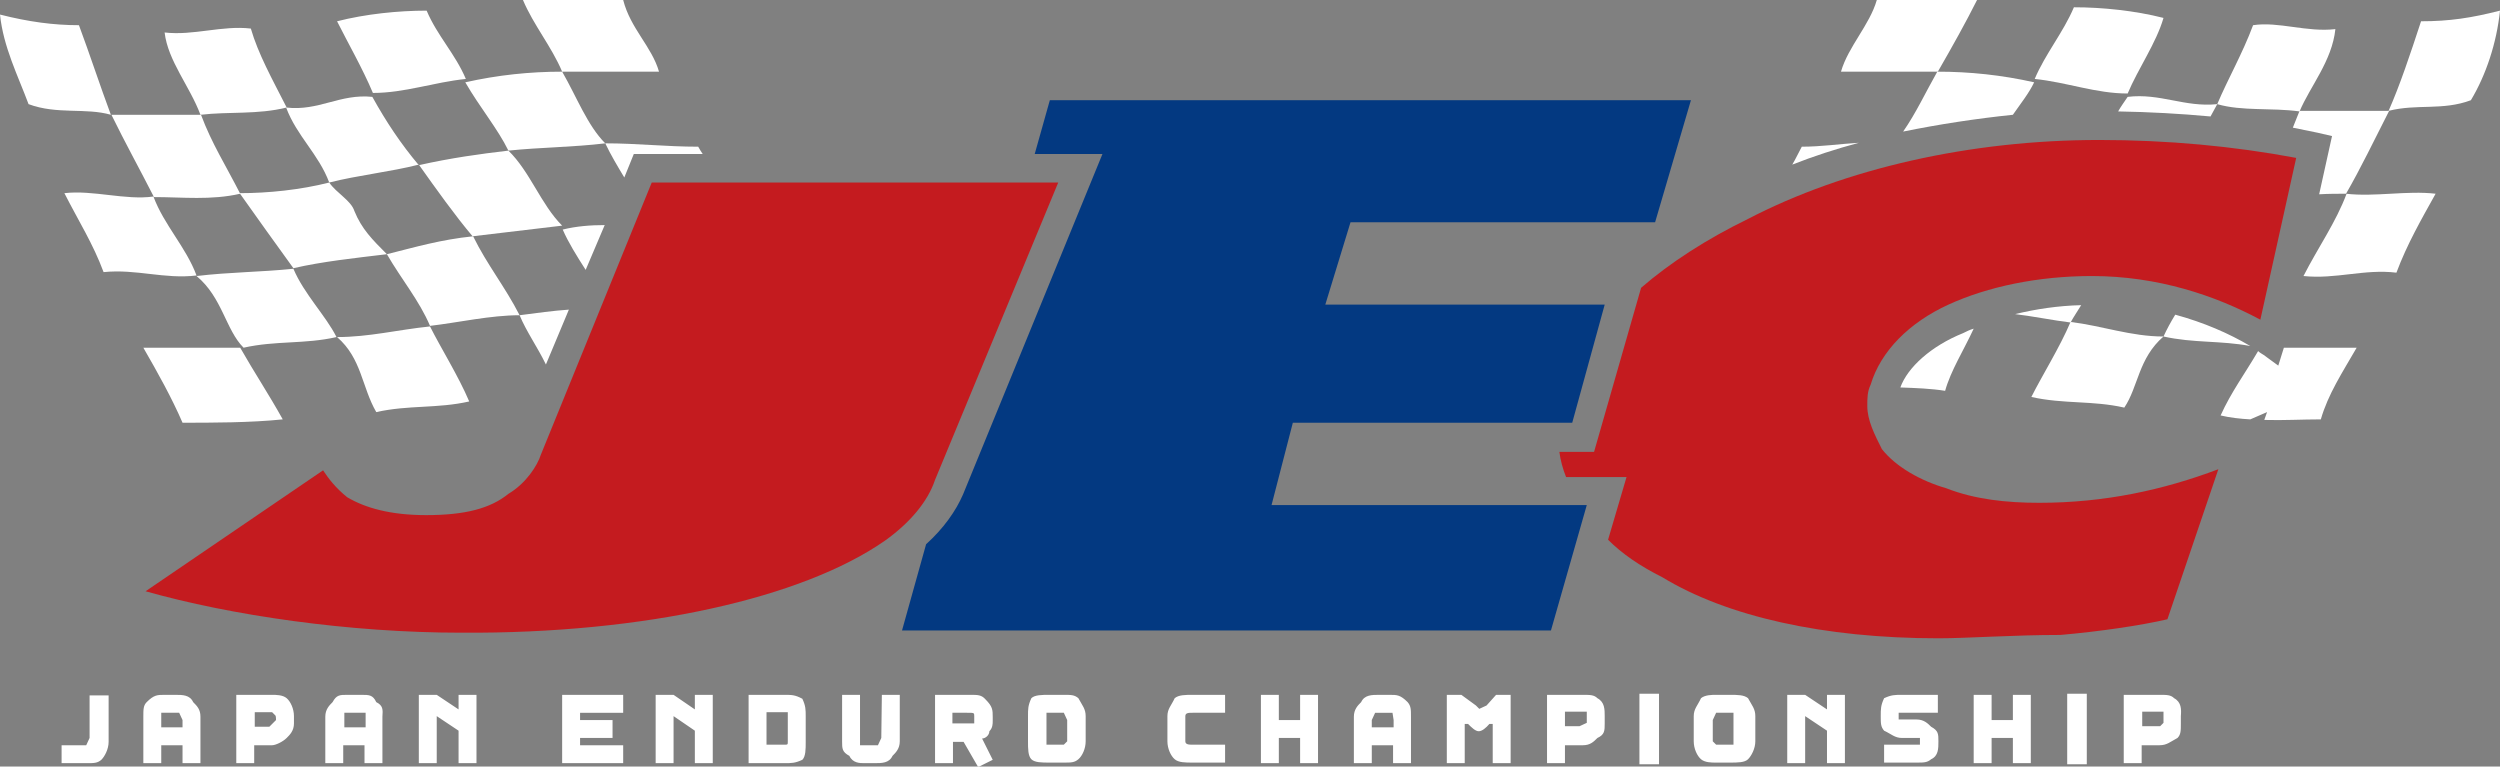
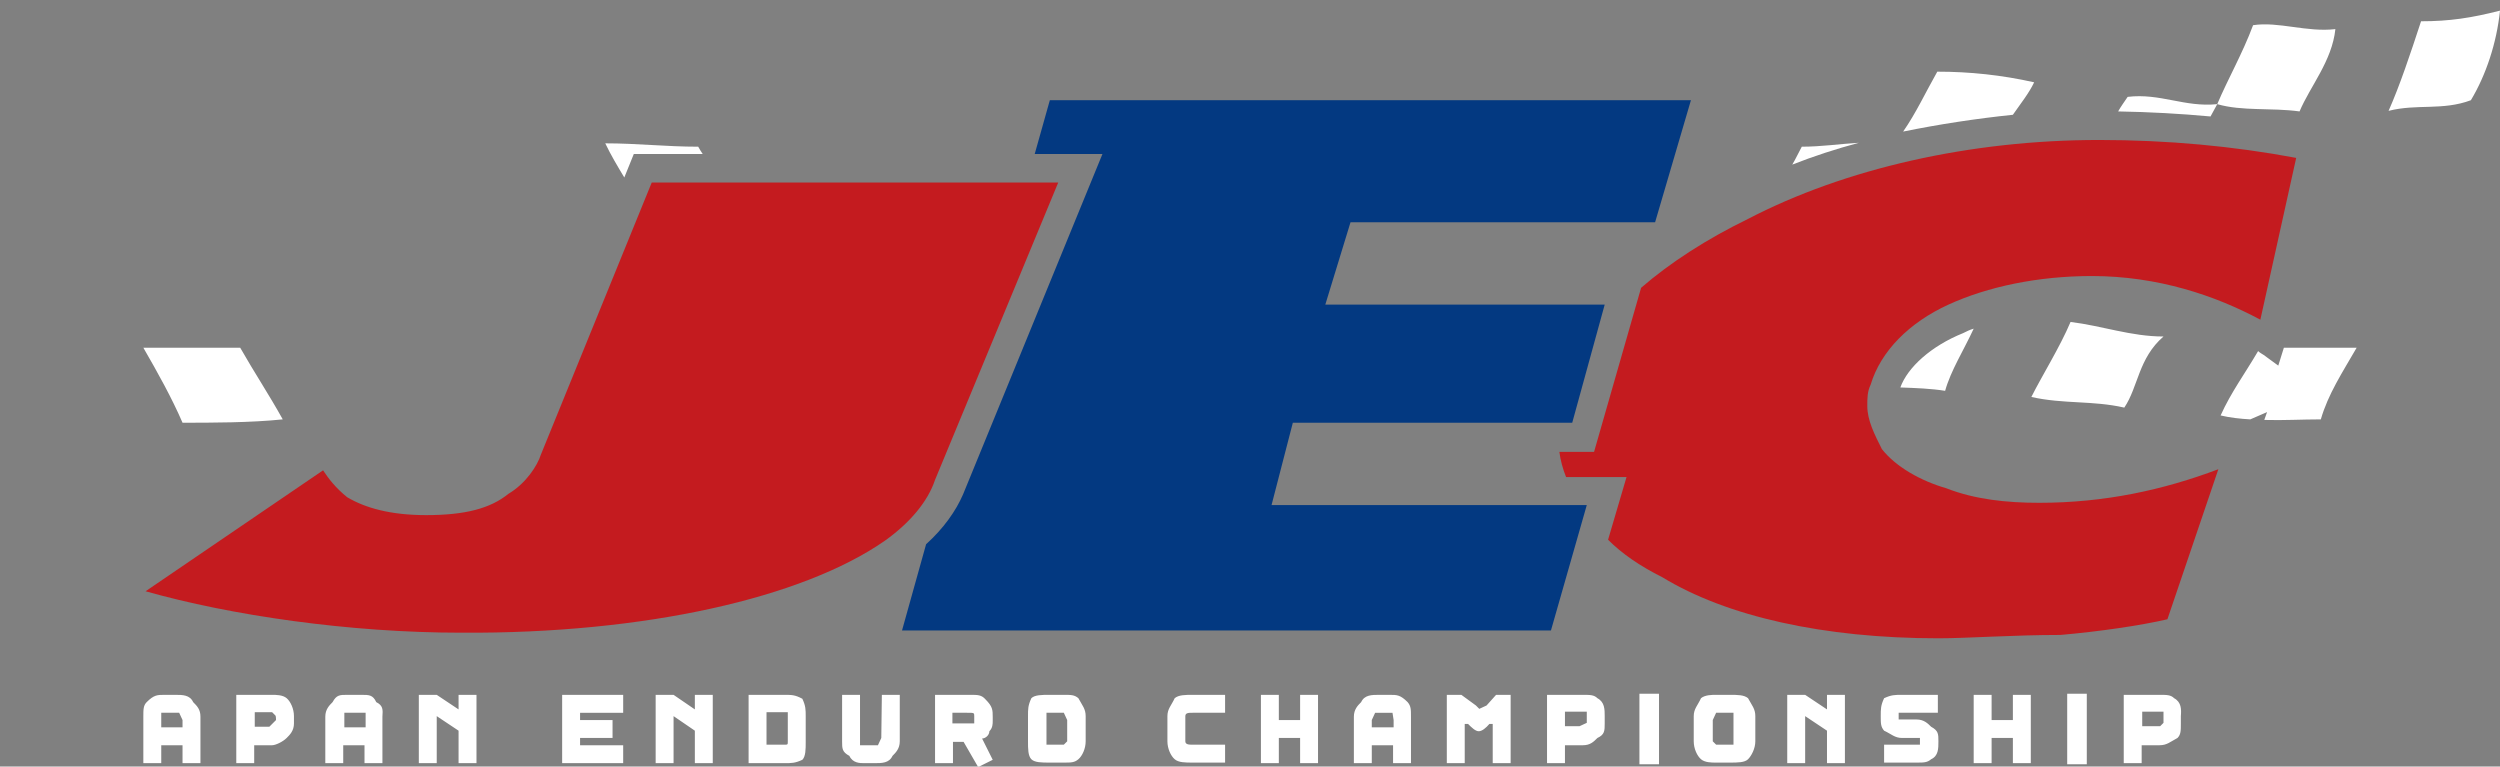
<svg xmlns="http://www.w3.org/2000/svg" version="1.1" id="レイヤー_1" x="0" y="0" viewBox="0 0 446.5 136.9" xml:space="preserve">
  <rect x="0" y="0" width="446.5" height="136.9" fill="#808080" stroke="none" />
  <style>.st0{fill:#fff}.st1{fill:#c41b1f}</style>
-   <path class="st0" d="M83.2 14.1c-1.9-4.5-5.1-7.7-7-12.2-5.1 0-10.9.6-16 1.9 1.9 3.8 4.5 8.3 6.4 12.8 5.7 0 10.8-1.9 16.6-2.5zm276.7 42c3.3.4 6.7 1.1 9.9 1.5.6-1.1 1.3-2.1 1.9-3.1-4.1.1-8.1.7-11.8 1.6zM29.4 5.8c.6 5.1 4.5 9.6 6.4 14.7 5.1-.6 10.2 0 15.4-1.3-2.6-5.1-5.1-9.6-6.4-14.1-5.1-.6-10.3 1.3-15.4.7zM14.1 4.5c-4.5 0-9-.6-14.1-1.9.6 5.8 3.2 10.9 5.1 16 5.1 1.9 10.2.6 14.7 1.9-1.9-5.1-3.8-10.9-5.7-16zm103.6 8.3c-1.3-4.5-5.1-7.7-6.4-12.8H93.4c1.9 4.5 5.1 8.3 7 12.8h17.3zM90.8 26.9c5.8-.6 11.5-.6 17.3-1.3-3.2-3.2-5.1-8.3-7.7-12.8-5.8 0-11.5.6-17.3 1.9 2.6 4.5 5.8 8.3 7.7 12.2z" />
-   <path class="st0" d="M90.8 26.9c-5.1.6-10.2 1.3-16 2.6-3.2-3.8-5.8-7.7-8.3-12.2-5.8-.6-9.6 2.6-15.4 1.9 1.9 5.1 5.8 8.3 7.7 13.4 5.1-1.3 10.9-1.9 16-3.2 3.2 4.5 6.4 9 9.6 12.8 5.1-.6 10.9-1.3 16-1.9-3.8-3.8-5.7-9.6-9.6-13.4zM43.5 62.1c5.8-1.3 10.9-.6 16.6-1.9-1.9-3.8-5.8-7.7-7.7-12.2-5.8.6-11.5.6-17.3 1.3 4.6 3.8 5.2 9.6 8.4 12.8zm-16-26.9c5.1 0 10.2.6 15.4-.6-2.6-5.1-5.1-9-7-14.1h-16c2.5 5.1 5 9.6 7.6 14.7zm-16-.7c2.6 5.1 5.1 9 7 14.1 5.8-.6 10.9 1.3 16.6.6-1.9-5.1-5.8-9-7.7-14.1-5 .7-10.8-1.2-15.9-.6zm4.5 97.3l-.6 1.3H11v3.2h4.5c1.3 0 1.9 0 2.6-.6.6-.6 1.3-1.9 1.3-3.2v-8.3H16v7.6z" />
-   <path class="st0" d="M69.1 45.4c-2.6-2.6-4.5-4.5-5.8-7.7-.6-1.9-3.2-3.2-4.5-5.1-5.1 1.3-10.9 1.9-16 1.9 3.2 4.5 6.4 9 9.6 13.4 5.2-1.2 10.9-1.8 16.7-2.5zm23.7 10.9c-2.6-5.1-5.8-9-8.3-14.1-5.8.6-10.2 1.9-15.4 3.2 2.6 4.5 5.8 8.3 7.7 12.8 5.1-.6 10.8-1.9 16-1.9zM67.2 73.6c5.8-1.3 10.9-.6 16.6-1.9-1.9-4.5-5.1-9.6-7-13.4-5.8.6-10.9 1.9-16.6 1.9 4.4 3.8 4.4 8.9 7 13.4zm34.4-18.3c-2.9.2-5.7.6-8.8 1 1.2 2.9 3.2 5.7 4.7 8.8l4.1-9.8zm3-7.1l3.4-8c-2.5 0-5.1.2-7.5.8 1 2.3 2.5 4.7 4.1 7.2zm281.8 11.9c5.4 1.2 10.2.7 15.5 1.7-3.9-2.3-8.3-4.2-13.4-5.6-.8 1.3-1.5 2.6-2.1 3.9zm40.3-40.3h-16l-1.2 3c1.5.3 3 .6 4.4.9l2.6.6-2.3 10.4c1.7-.1 3.4-.1 4.9-.1-1.9 5.1-5.1 9.6-7.7 14.7 5.8.6 10.9-1.3 16.6-.6 1.9-5.1 4.5-9.6 7-14.1-5.1-.6-10.9.6-16 0 2.6-4.5 5.1-9.7 7.7-14.8zM386.4 3.2c-5.1-1.3-10.9-1.9-16-1.9-1.9 4.5-5.1 8.3-7 12.8 5.8.6 10.9 2.6 16.6 2.6 1.9-4.5 5.1-9 6.4-13.5zm-40.3 9.6c2.6-4.5 5.1-9 7-12.8h-17.9c-1.3 4.5-5.1 8.3-6.4 12.8h17.3z" />
  <path class="st0" d="M359.5 20.5c1.4-2 2.9-3.9 3.8-5.8-5.8-1.3-11.5-1.9-17.3-1.9-2.1 3.7-3.8 7.4-6.1 10.7 6.4-1.3 12.9-2.3 19.6-3zm-37.7 5.7c-.6 1.1-1.1 2.2-1.7 3.2 3.8-1.5 7.8-2.8 11.9-3.9-3.4.2-6.7.7-10.2.7zM42.9 62.1H25.6c2.6 4.5 5.1 9 7 13.4 5.1 0 12.2 0 17.9-.6-2.5-4.5-5.1-8.4-7.6-12.8zm70.3-34.6h12.3c-.3-.4-.5-.8-.8-1.3-5.8 0-10.9-.6-16.6-.6 1 2.1 2.2 4.1 3.4 6.1l1.7-4.2zm273.2 32.6c-5.8 0-10.9-1.9-16.6-2.6-1.9 4.5-5.1 9.6-7 13.4 5.8 1.3 10.9.6 16.6 1.9 2.5-3.7 2.5-8.8 7-12.7zm-93.6 63.8h3.5v12.6h-3.5zm16.2.2h-2.6c-.6 0-1.9 0-2.6.6-.6 1.3-1.3 1.9-1.3 3.2v4.5c0 1.3.6 2.6 1.3 3.2s1.9.6 2.6.6h2.6c1.3 0 2.6 0 3.2-.6s1.3-1.9 1.3-3.2v-4.5c0-1.3-.6-1.9-1.3-3.2-.7-.6-1.9-.6-3.2-.6zm.6 4.5v4.4h-3.1l-.6-.6v-3.8l.6-1.3h3.1v1.3zm-61.4-4.5h-1.9c-1.3 0-2.6 0-3.2 1.3-.6.6-1.3 1.3-1.3 2.6v8.3h3.2v-3.2h3.8v3.2h3.2V128c0-1.3 0-1.9-.6-2.6-1.3-1.3-1.9-1.3-3.2-1.3zm.7 4.5v1.3H245v-1.3l.6-1.3h3.1l.2 1.3zm139.4-3.9c-.6-.6-1.3-.6-2.6-.6h-6.4v12.2h3.2v-3.2h3.2c1.3 0 1.9-.6 3.2-1.3.6-.6.6-1.3.6-2.6v-1.3c.1-1.2.1-2.5-1.2-3.2zm-1.9 3.2v1.2l-.6.6h-3.2v-2.6h3.8v.8zM265.5 126l-1.3.6-.6-.6-2.6-1.9h-2.6v12.2h3.2v-7h.6c.6.6 1.3 1.3 1.9 1.3s1.3-.6 1.9-1.3h.6v7h3.2v-12.2h-2.6l-1.7 1.9zm19.8-1.3c-.6-.6-1.3-.6-2.6-.6h-6.4v12.2h3.2v-3.2h3.2c1.3 0 1.9-.6 2.6-1.3 1.3-.6 1.3-1.3 1.3-2.6v-1.3c0-1.2 0-2.5-1.3-3.2zm-1.9 3.2v1.2l-1.3.6h-2.6v-2.6h3.9v.8zm67.2-68.4c-5.7 2.3-9.9 6.1-11.2 9.7 2.8.1 5.5.2 8 .6 1-3.6 3.3-7.2 5.1-11.1-.7.2-1.3.5-1.9.8zm8.9 69.1h-3.8v-4.5h-3.2v12.2h3.2v-4.5h3.8v4.5h3.2v-12.2h-3.2zm9.7-4.7h3.5v12.6h-3.5zm-42.9 2.8l-3.9-2.6h-3.2v12.2h3.2v-8.4l3.9 2.6v5.8h3.2v-12.2h-3.2zm10.2-2c-.6 1.3-.6 1.9-.6 3.2 0 1.3 0 1.9.6 2.6 1.3.6 1.9 1.3 3.2 1.3h3.2v1.2h-6.4v3.2h5.8c1.3 0 1.9 0 2.6-.6 1.3-.6 1.3-1.9 1.3-3.2 0-1.3 0-1.9-1.3-2.6-.6-.6-1.3-1.3-2.6-1.3h-3.2v-1.2h7v-3.2h-6.4c-1.3 0-1.9 0-3.2.6zm-146.5-.6h-2.6c-1.3 0-2.6 0-3.2.6-.6 1.3-.6 1.9-.6 3.2v4.5c0 1.3 0 2.6.6 3.2.6.6 1.9.6 3.2.6h2.6c1.3 0 1.9 0 2.6-.6s1.3-1.9 1.3-3.2v-4.5c0-1.3-.6-1.9-1.3-3.2-.7-.6-1.3-.6-2.6-.6zm.6 8.3l-.6.6h-3.1v-5.7h3.1l.6 1.3v3.8zm-108.7-5.7l-3.9-2.6h-3.2v12.2H78v-8.4l3.9 2.6v5.8h3.2v-12.2h-3.2zm-14.7-1.3c-.6-1.3-1.3-1.3-2.6-1.3H62c-1.3 0-1.9 0-2.6 1.3-.6.6-1.3 1.3-1.3 2.6v8.3h3.2v-3.2h3.8v3.2h3.2V128c.1-1.3.1-2-1.1-2.6zm-1.9 3.2v1.3h-3.8v-2.6h3.8v1.3zm35.1 7.7h10.9v-3.2h-7.7v-1.3h5.8v-3.2h-5.8v-1.3h7.7v-3.2h-10.9zM380 17.3c-.6.9-1.2 1.7-1.7 2.6 5.6.1 11.1.4 16.5.9.4-.7.8-1.5 1.2-2.2-5.8.6-10.2-2-16-1.3zM124.1 126.7l-3.8-2.6h-3.2v12.2h3.2v-8.4l3.8 2.6v5.8h3.2v-12.2h-3.2zM402.4 4.5c-1.9 5.1-4.5 9.6-6.4 14.1 4.5 1.3 9.6.6 14.7 1.3 1.9-4.5 5.8-9 6.4-14.7-5.1.6-10.2-1.4-14.7-.7zm44.1-2.6c-5.1 1.3-9 1.9-14.1 1.9-1.9 5.8-3.8 11.5-5.8 16 5.1-1.3 9.6 0 14.7-1.9 2.7-4.5 4.6-10.2 5.2-16zM48.6 124.1h-6.4v12.2h3.2v-3.2h3.2c.6 0 1.9-.6 2.6-1.3.6-.6 1.3-1.3 1.3-2.6v-1.3c0-1.3-.6-2.6-1.3-3.2s-1.9-.6-2.6-.6zm.7 4.5l-.6.6-.6.6h-2.6v-2.6h3.1l.6.6c.1.1.1.8.1.8zm124.1-4.5H167v12.2h3.2v-3.8h1.9l2.6 4.5 2.6-1.3-1.9-3.8c.6 0 1.3-.6 1.3-1.3.6-.6.6-1.3.6-1.9v-.6c0-1.3 0-1.9-1.3-3.2-.7-.8-1.4-.8-2.6-.8zm.6 4.5v.6h-3.9v-1.9h2.6c1.3 0 1.3 0 1.3.6v.7zm232.9-63.3l-2.6-1.9c-.3-.2-.7-.4-1-.7-2.4 4.1-4.8 7.3-6.7 11.5 1.7.4 3.5.6 5.3.7l3-1.3-.5 1.4c3.4.1 6.8-.1 10.1-.1 1.3-4.5 3.8-8.3 6.4-12.8h-13l-1 3.2zm-266.8 58.8h-6.4v12.2h6.4c1.3 0 1.9 0 3.2-.6.6-.6.6-1.9.6-3.2V128c0-1.3 0-1.9-.6-3.2-1.3-.7-1.9-.7-3.2-.7zm.6 4.5v3.8c0 .6 0 .6-.6.6h-3.2v-5.8h3.8v1.4zm69.1-3.9c-.6 1.3-1.3 1.9-1.3 3.2v4.5c0 1.3.6 2.6 1.3 3.2s1.9.6 3.2.6h5.8V133H213c-.6 0-1.3 0-1.3-.6v-4.5c0-.6.6-.6 1.3-.6h5.8v-3.2H213c-1.3 0-2.5 0-3.2.6zm-178.5-.6h-1.9c-1.3 0-1.9 0-3.2 1.3-.6.6-.6 1.3-.6 2.6v8.3h3.2v-3.2h3.8v3.2h3.2V128c0-1.3-.6-1.9-1.3-2.6-.6-1.3-1.9-1.3-3.2-1.3zm1.3 5.8h-3.8v-2.6H32l.6 1.3v1.3zm124.8 1.9l-.6 1.3h-3.2v-9h-3.2v8.3c0 1.3 0 1.9 1.3 2.6.6 1.3 1.9 1.3 2.6 1.3h1.9c1.3 0 2.6 0 3.2-1.3.6-.6 1.3-1.3 1.3-2.6v-8.3h-3.2l-.1 7.7zm74.8-3.2h-3.8v-4.5h-3.2v12.2h3.2v-4.5h3.8v4.5h3.2v-12.2h-3.2z" />
  <path class="st1" d="M348 54.4c7-3.2 16-5.1 25.6-5.1 11.8 0 22.1 3.5 30.1 7.8l6.4-28.9c-11.2-2.1-23-3.2-35.2-3.2-23 0-45.4 5.1-62.7 14.1-7.4 3.6-13.9 7.8-19.1 12.3l-8.4 29.3h-6.2c.2 1.5.6 3 1.2 4.5h10.8l-3.3 11.2c2.5 2.5 5.7 4.7 9.7 6.7 11.5 7 28.8 10.9 49.3 10.9 5.1 0 13.4-.6 21.8-.6 6.9-.6 14.4-1.7 19.1-2.8l9.1-26.8c-9.8 3.7-20.3 6-32 6-5.8 0-11.5-.6-16.6-2.6-4.5-1.3-9-3.8-11.5-7-1.3-2.6-2.6-5.1-2.6-7.7 0-1.3 0-2.6.6-3.8 1.8-6 6.9-11.1 13.9-14.3z" />
  <path d="M295.6 39.7l6.4-21.8H187.5l-2.7 9.6h12.1L172 88.3c-1.3 3-3.5 6.1-6.6 8.9l-4.3 15.4H277l6.4-22.4h-56.3l3.8-14.7h49.9l5.8-21.1h-49.9l4.5-14.7h54.4z" fill="#033981" />
  <path class="st1" d="M158 96.6c4.5-3.2 7.7-7 9-10.9l22-53.1h-72.6L96.6 81.2c-.6 1.9-2.6 5.1-5.8 7-3.2 2.6-7.7 3.8-14.7 3.8-6.4 0-10.9-1.3-14.1-3.2-2.1-1.7-3.3-3.3-4.3-4.8L26 105.6c15.2 4.3 36.3 7.4 56.4 7.4 32.8.2 60.9-6.2 75.6-16.4z" />
</svg>